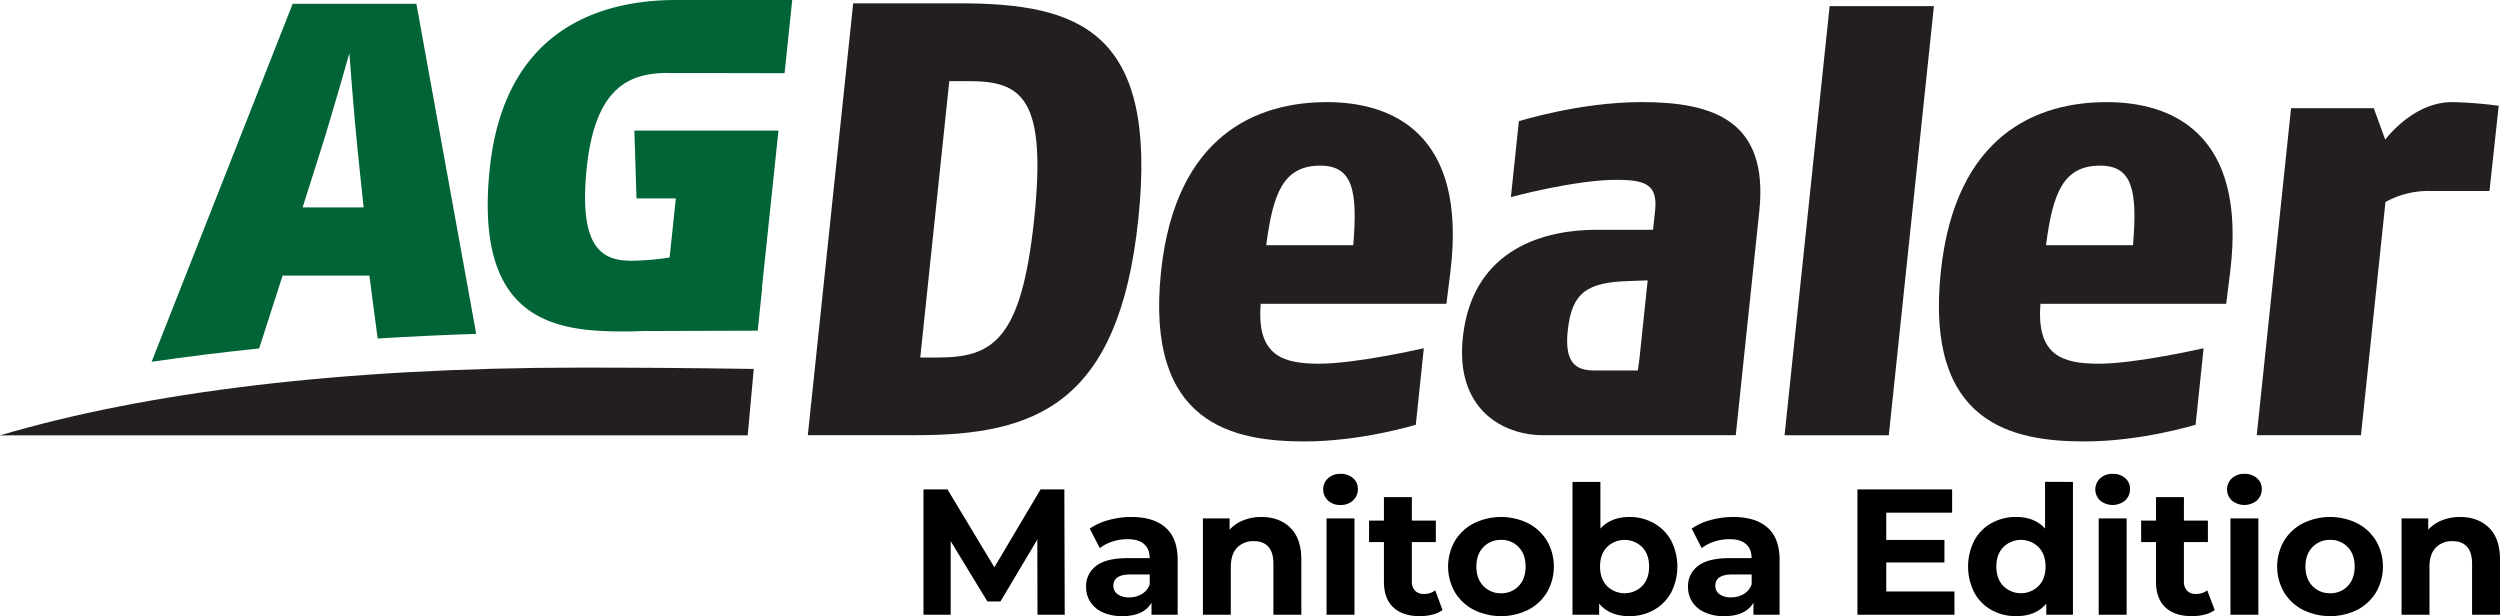
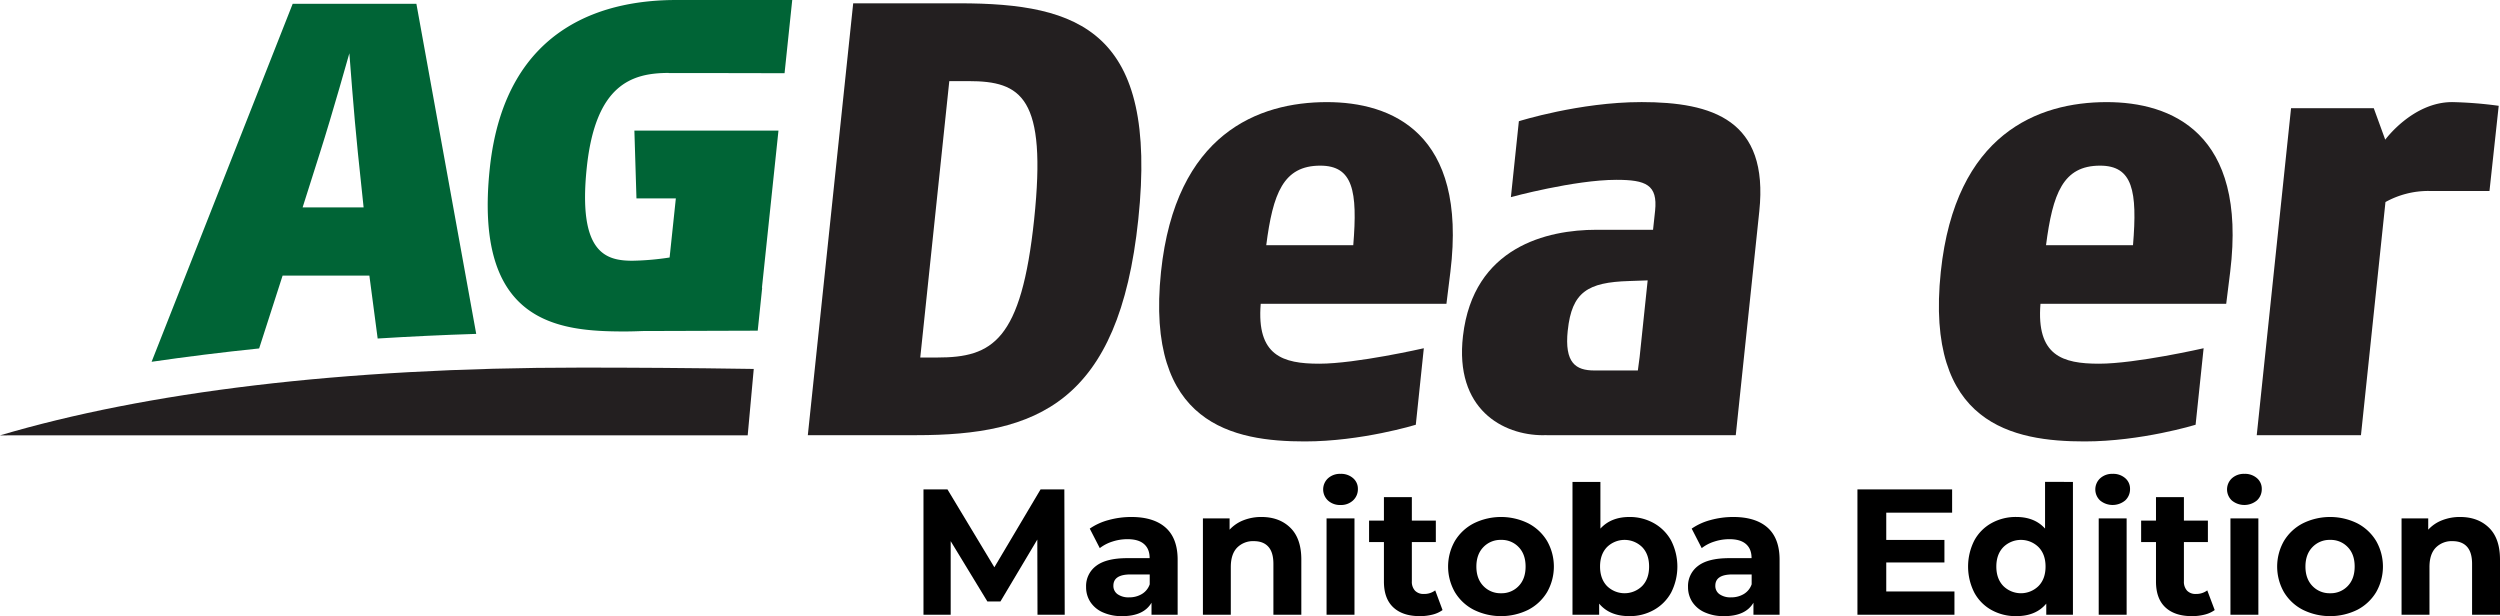
<svg xmlns="http://www.w3.org/2000/svg" viewBox="0 0 1396.75 344.24">
  <defs>
    <style>.cls-1{fill:#231f20;}.cls-2{fill:#006436;}</style>
  </defs>
  <title>mbwd_logo_test</title>
  <g id="AgDealer">
    <path class="cls-1" d="M753.92,368H693.26l25.35-241.28H777.9c67.24,0,111.11,15.52,100,120.65C867.11,350.47,820.8,368,753.92,368M783,170.19H772.3L756.08,324.61h9.63c30.69,0,46.84-9.31,54-77.2,7.17-68.25-7.06-77.22-36.69-77.22" transform="translate(-241.93 -124.87)" />
    <path class="cls-1" d="M1050.05,294.62H946.29c-2.37,29,12.33,33.45,32.68,33.45,20.69,0,58.45-8.64,58.45-8.64l-4.48,42.75s-30.27,9.32-62,9.32c-39.65,0-89.32-9.32-80.35-94.79,8.13-77.21,54.43-94.79,92.68-94.79,35.86,0,78.56,16.88,69,94.79Zm-70.49-77.2c-20.66,0-26.45,15.5-30.18,44.46H998c2.49-30.32-.17-44.46-18.43-44.46" transform="translate(-241.93 -124.87)" />
-     <polygon class="cls-1" points="997.03 243.17 1022.22 3.44 1080.48 3.44 1055.28 243.17 997.03 243.17" />
    <path class="cls-1" d="M1485.71,294.62H1381.94c-2.34,29,12.33,33.45,32.69,33.45,20.67,0,58.46-8.64,58.46-8.64l-4.48,42.75s-30.29,9.32-62,9.32c-39.64,0-89.34-9.32-80.36-94.79,8.12-77.21,54.42-94.79,92.69-94.79,35.86,0,78.56,16.88,69,94.79Zm-70.47-77.2c-20.7,0-26.45,15.5-30.2,44.46h48.6c2.51-30.32-.14-44.46-18.4-44.46" transform="translate(-241.93 -124.87)" />
    <path class="cls-1" d="M1598.8,231.56a49.52,49.52,0,0,0-24.11,6.19L1561,368h-58.23l19.17-182.68h46.21l6.41,17.59s15.32-21,37.4-21a226.69,226.69,0,0,1,26,2.07l-5.16,47.61s-20.6,0-34,0" transform="translate(-241.93 -124.87)" />
    <path class="cls-1" d="M659.67,368.08,663.05,331c-36.88-.57-68.06-.75-96.34-.75-134.72,0-243.55,13.85-324.78,37.86Z" transform="translate(-241.93 -124.87)" />
    <path class="cls-2" d="M386.73,319.49l13.09-40.64H448.3L452.93,314c18-1.12,36.41-2,55.06-2.59L474.57,127H405.45L326.63,327q29.07-4.24,60.1-7.46m34-109.47c6.91-21.67,16.39-55.44,16.39-55.44s2.56,34.56,4.74,55.44l3.22,30.68H411Z" transform="translate(-241.93 -124.87)" />
    <path class="cls-2" d="M615.53,165.68c25.29,0,64.73.1,64.73.1l4.29-40.91H619.82c-35.83,0-95.56,11.41-104.26,94.19-9.08,86.35,37.88,91,75.25,91,3.25,0,6.61-.09,10-.24l64.46-.2,2.49-24-.13,0,9.23-87.79H596.36l1.16,37.9h22l-3.48,33a150.55,150.55,0,0,1-20.79,1.81c-15,0-30.5-4.39-25.49-52.07,4.88-46.4,25.16-52.85,45.78-52.85" transform="translate(-241.93 -124.87)" />
    <path class="cls-1" d="M1158.86,181.91c-34.46,0-68.34,10.69-68.34,10.69l-4.45,42.4s35.49-9.66,58.93-9.66c16.54,0,23.12,2.77,21.64,17.23l-1.15,10.68h-31.72c-27.21,0-68.67,9.38-74.47,59.3-4.76,41,22.35,55.47,44.75,55.47.61,0,1.2-.07,1.83-.07l-.08.07,60.46,0h45.44l13.15-125.12c5.36-51-26-61-66-61m-41,127.54c2.24-21.39,11.1-26.87,34.26-27.56l10.37-.36L1158,324.26l-1,7.59h-24.3c-10.35,0-16.79-4.13-14.87-22.4" transform="translate(-241.93 -124.87)" />
  </g>
  <g id="Manitoba">
    <path d="M821.58,468.31l-.1-42-20.6,34.6h-7.3l-20.5-33.7v41.1h-15.2v-70h13.41l26.19,43.5,25.81-43.5h13.29l.21,70Z" transform="translate(-241.93 -124.87)" />
    <path d="M893.18,419.66q6.71,6,6.7,17.95v30.7h-14.6v-6.7q-4.39,7.5-16.4,7.5a25.49,25.49,0,0,1-10.75-2.1,16,16,0,0,1-7-5.8,15.06,15.06,0,0,1-2.4-8.4,14,14,0,0,1,5.65-11.8q5.66-4.31,17.45-4.3h12.4c0-3.4-1-6-3.1-7.85s-5.16-2.75-9.3-2.75a27.2,27.2,0,0,0-8.45,1.35,22.57,22.57,0,0,0-7,3.65l-5.6-10.9a33.71,33.71,0,0,1,10.55-4.8,47.41,47.41,0,0,1,12.65-1.7Q886.49,413.71,893.18,419.66Zm-13.3,37.1a10.07,10.07,0,0,0,4.4-5.45v-5.5h-10.7q-9.6,0-9.6,6.3a5.62,5.62,0,0,0,2.35,4.75,10.58,10.58,0,0,0,6.45,1.75A13.5,13.5,0,0,0,879.88,456.76Z" transform="translate(-241.93 -124.87)" />
    <path d="M962.83,419.71q6.15,6,6.15,17.8v30.8h-15.6v-28.4q0-6.41-2.8-9.55c-1.87-2.1-4.56-3.15-8.1-3.15a12.44,12.44,0,0,0-9.4,3.65q-3.5,3.64-3.5,10.85v26.6H914v-53.8h14.9v6.3a20.69,20.69,0,0,1,7.7-5.25,26.93,26.93,0,0,1,10.1-1.85Q956.69,413.71,962.83,419.71Z" transform="translate(-241.93 -124.87)" />
    <path d="M983.88,404.51a8.47,8.47,0,0,1,0-12.4,9.92,9.92,0,0,1,7-2.5,10.14,10.14,0,0,1,7,2.4,7.7,7.7,0,0,1,2.7,6,8.49,8.49,0,0,1-2.7,6.45,9.77,9.77,0,0,1-7,2.55A9.87,9.87,0,0,1,983.88,404.51Zm-.8,10h15.6v53.8h-15.6Z" transform="translate(-241.93 -124.87)" />
    <path d="M1047.88,465.71a16,16,0,0,1-5.65,2.55,28.37,28.37,0,0,1-7,.85q-9.6,0-14.85-4.9t-5.25-14.4v-22.1h-8.3v-12h8.3v-13.1h15.6v13.1h13.4v12h-13.4v21.9a7.32,7.32,0,0,0,1.75,5.25,6.51,6.51,0,0,0,5,1.85,10,10,0,0,0,6.3-2Z" transform="translate(-241.93 -124.87)" />
    <path d="M1065.33,465.56a26.32,26.32,0,0,1-10.55-9.85,28.81,28.81,0,0,1,0-28.6,26.39,26.39,0,0,1,10.55-9.85,34.42,34.42,0,0,1,30.45,0,26.45,26.45,0,0,1,10.5,9.85,28.81,28.81,0,0,1,0,28.6,26.38,26.38,0,0,1-10.5,9.85,34.42,34.42,0,0,1-30.45,0Zm25.1-13.3q3.85-4,3.85-10.85t-3.85-10.85a13,13,0,0,0-9.85-4.05,13.15,13.15,0,0,0-9.9,4.05q-3.9,4.05-3.9,10.85t3.9,10.85a13.15,13.15,0,0,0,9.9,4.05A13,13,0,0,0,1090.43,452.26Z" transform="translate(-241.93 -124.87)" />
    <path d="M1165.93,417.16a24.79,24.79,0,0,1,9.65,9.7,32,32,0,0,1,0,29.1,24.73,24.73,0,0,1-9.65,9.7,27.42,27.42,0,0,1-13.65,3.45q-11.1,0-16.9-7v6.2h-14.9v-74.2h15.6v26.1q5.89-6.49,16.2-6.5A27.42,27.42,0,0,1,1165.93,417.16Zm-6.5,35.1q3.85-4,3.85-10.85t-3.85-10.85a14,14,0,0,0-19.7,0q-3.86,4.05-3.85,10.85t3.85,10.85a14,14,0,0,0,19.7,0Z" transform="translate(-241.93 -124.87)" />
    <path d="M1229.48,419.66q6.7,6,6.7,17.95v30.7h-14.6v-6.7q-4.39,7.5-16.4,7.5a25.45,25.45,0,0,1-10.75-2.1,16,16,0,0,1-7-5.8,15.06,15.06,0,0,1-2.4-8.4,14,14,0,0,1,5.65-11.8q5.65-4.31,17.45-4.3h12.4c0-3.4-1-6-3.1-7.85s-5.17-2.75-9.3-2.75a27.15,27.15,0,0,0-8.45,1.35,22.35,22.35,0,0,0-7,3.65l-5.6-10.9a33.6,33.6,0,0,1,10.55-4.8,47.41,47.41,0,0,1,12.65-1.7Q1222.77,413.71,1229.48,419.66Zm-13.3,37.1a10.11,10.11,0,0,0,4.4-5.45v-5.5h-10.7q-9.6,0-9.6,6.3a5.59,5.59,0,0,0,2.35,4.75,10.58,10.58,0,0,0,6.45,1.75A13.52,13.52,0,0,0,1216.18,456.76Z" transform="translate(-241.93 -124.87)" />
    <path d="M1333.88,455.31v13h-54.2v-70h52.9v13h-36.8v15.2h32.5v12.6h-32.5v16.2Z" transform="translate(-241.93 -124.87)" />
    <path d="M1400.08,394.11v74.2h-14.9v-6.2q-5.81,7-16.8,7a27.89,27.89,0,0,1-13.75-3.4A24.28,24.28,0,0,1,1345,456a32.2,32.2,0,0,1,0-29.2,24.34,24.34,0,0,1,9.65-9.7,27.89,27.89,0,0,1,13.75-3.4q10.29,0,16.1,6.5v-26.1Zm-19.2,58.15q3.9-4,3.9-10.85t-3.9-10.85a14,14,0,0,0-19.7,0q-3.9,4.05-3.9,10.85t3.9,10.85a14,14,0,0,0,19.7,0Z" transform="translate(-241.93 -124.87)" />
    <path d="M1415.28,404.51a8.47,8.47,0,0,1,0-12.4,9.92,9.92,0,0,1,7-2.5,10.15,10.15,0,0,1,7,2.4,7.7,7.7,0,0,1,2.7,6,8.49,8.49,0,0,1-2.7,6.45,11,11,0,0,1-14,.05Zm-.8,10h15.6v53.8h-15.6Z" transform="translate(-241.93 -124.87)" />
    <path d="M1479.28,465.71a16.06,16.06,0,0,1-5.65,2.55,28.49,28.49,0,0,1-7.05.85q-9.6,0-14.85-4.9t-5.25-14.4v-22.1h-8.3v-12h8.3v-13.1h15.6v13.1h13.4v12h-13.4v21.9a7.32,7.32,0,0,0,1.75,5.25,6.48,6.48,0,0,0,5,1.85,10.07,10.07,0,0,0,6.3-2Z" transform="translate(-241.93 -124.87)" />
    <path d="M1488.88,404.51a8.47,8.47,0,0,1,0-12.4,9.92,9.92,0,0,1,7-2.5,10.15,10.15,0,0,1,7,2.4,7.7,7.7,0,0,1,2.7,6,8.49,8.49,0,0,1-2.7,6.45,11,11,0,0,1-14,.05Zm-.8,10h15.6v53.8h-15.6Z" transform="translate(-241.93 -124.87)" />
    <path d="M1528.53,465.56a26.32,26.32,0,0,1-10.55-9.85,28.81,28.81,0,0,1,0-28.6,26.39,26.39,0,0,1,10.55-9.85,34.42,34.42,0,0,1,30.45,0,26.58,26.58,0,0,1,10.5,9.85,28.81,28.81,0,0,1,0,28.6,26.51,26.51,0,0,1-10.5,9.85,34.42,34.42,0,0,1-30.45,0Zm25.1-13.3q3.84-4,3.85-10.85t-3.85-10.85a13,13,0,0,0-9.85-4.05,13.15,13.15,0,0,0-9.9,4.05q-3.9,4.05-3.9,10.85t3.9,10.85a13.15,13.15,0,0,0,9.9,4.05A13,13,0,0,0,1553.63,452.26Z" transform="translate(-241.93 -124.87)" />
    <path d="M1632.53,419.71q6.15,6,6.15,17.8v30.8h-15.6v-28.4q0-6.41-2.8-9.55t-8.1-3.15a12.41,12.41,0,0,0-9.4,3.65q-3.51,3.64-3.5,10.85v26.6h-15.6v-53.8h14.9v6.3a20.53,20.53,0,0,1,7.7-5.25,26.86,26.86,0,0,1,10.1-1.85Q1626.37,413.71,1632.53,419.71Z" transform="translate(-241.93 -124.87)" />
  </g>
</svg>